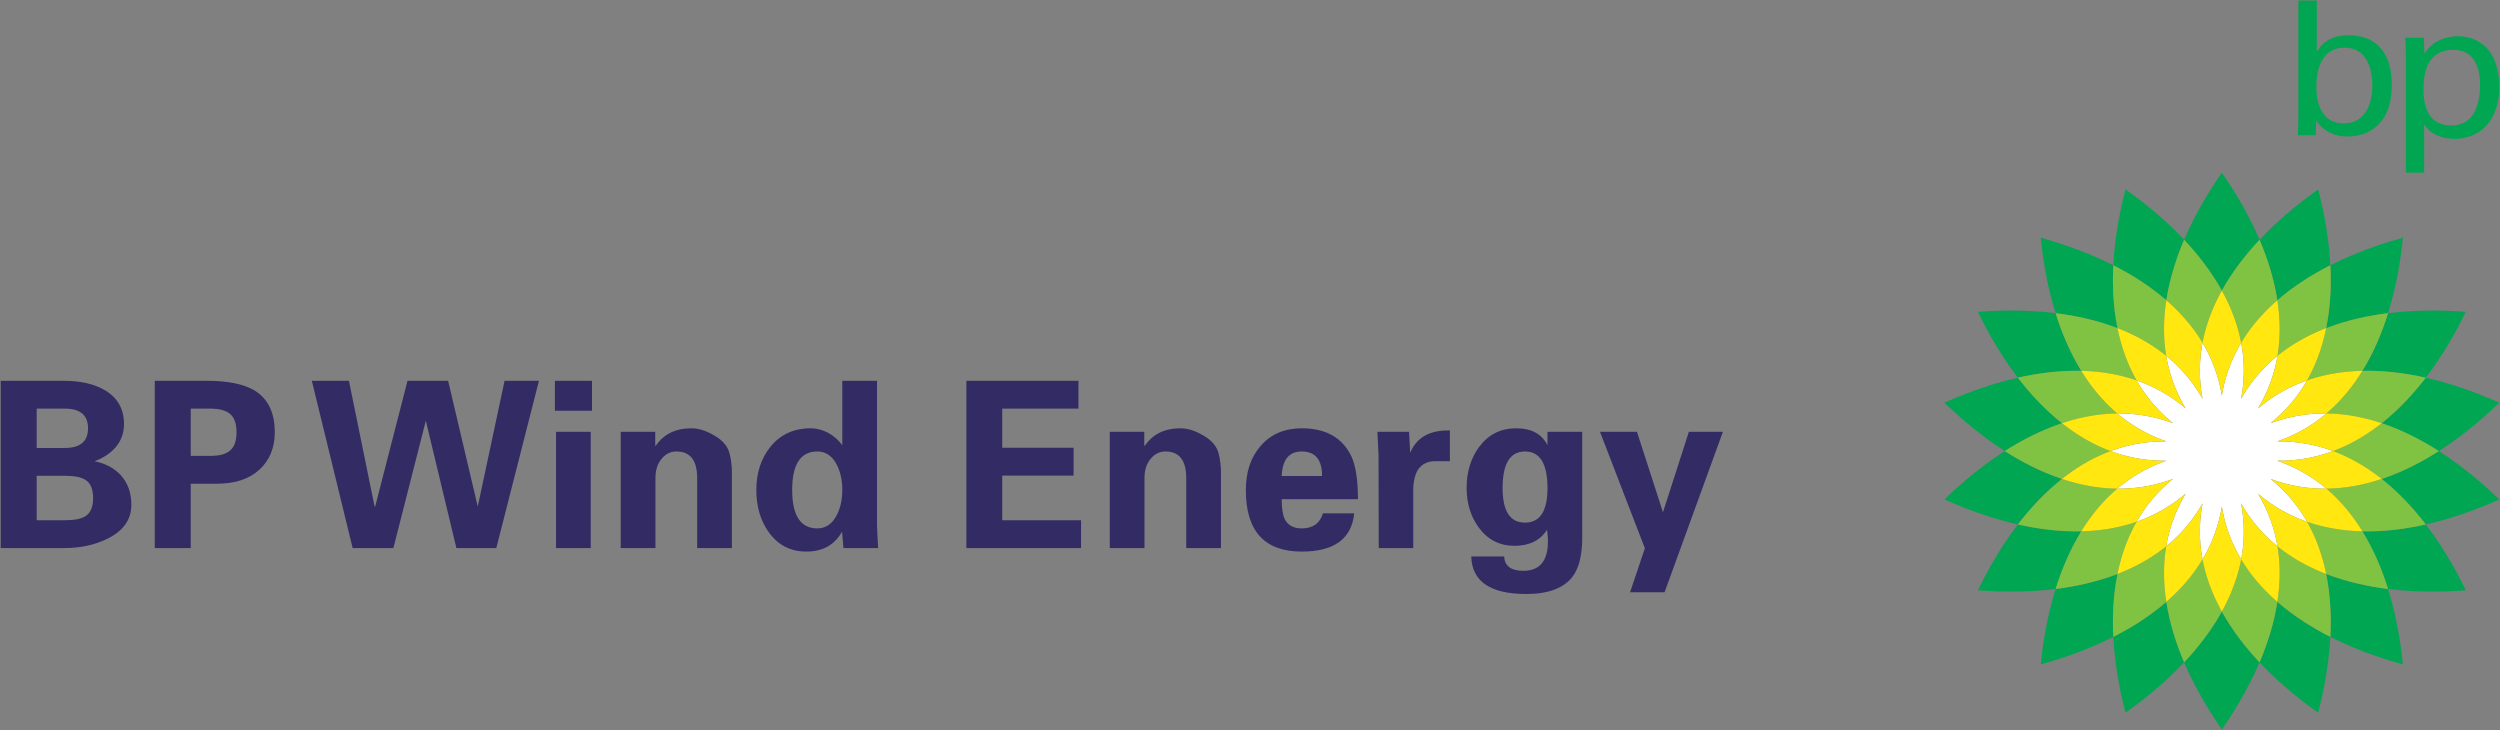
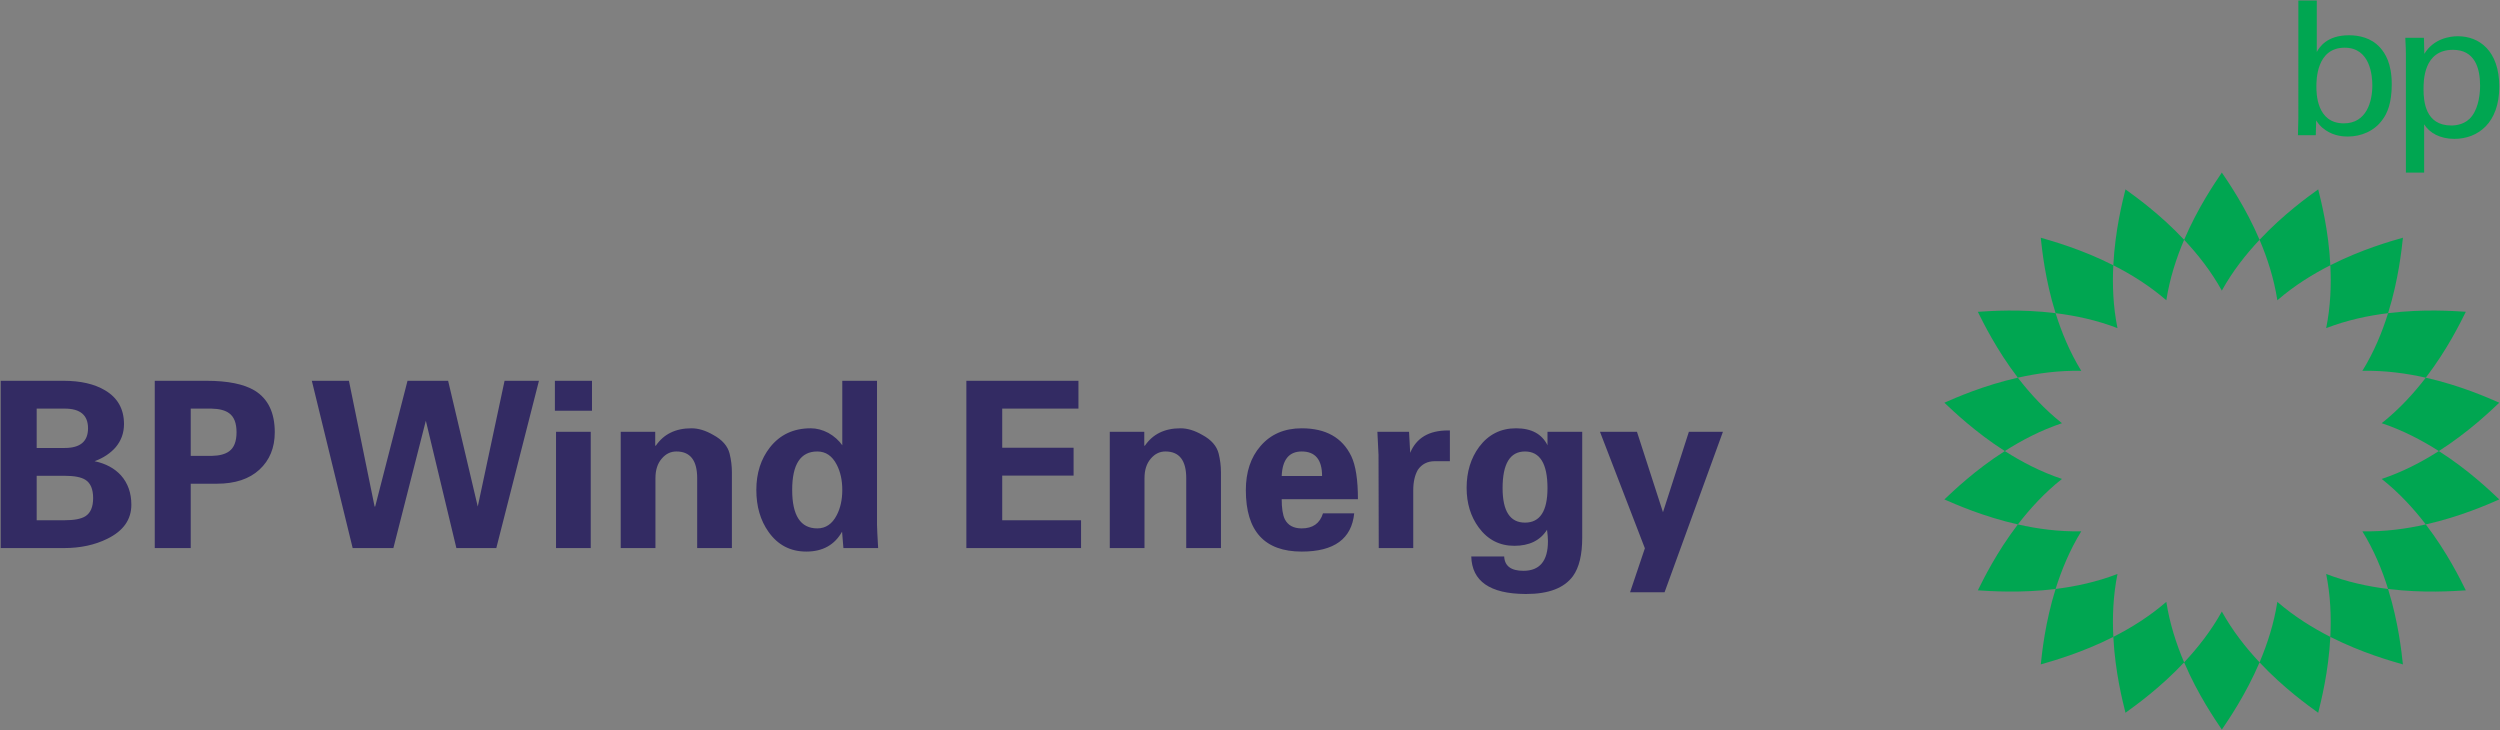
<svg xmlns="http://www.w3.org/2000/svg" viewBox="0 0 856 250">
  <rect x="0" y="0" width="856" height="250" fill="#808080" stroke="none" />
  <path fill="#00a651" d="M797.91 90.82c-.61-12.04-3.172-21.984-4.157-25.982-3.356 2.438-11.795 8.422-20.079 17.265 2.643 6.205 4.946 13.253 6.092 20.705 5.725-4.967 12.072-8.905 18.145-11.989m-74.307 127.253c.616 12.035 3.17 21.979 4.161 25.985 3.356-2.443 11.785-8.426 20.081-17.263-2.649-6.226-4.947-13.264-6.097-20.717-5.723 4.97-12.069 8.91-18.145 11.995m72.876-105.718c7.103-2.746 14.426-4.295 21.196-5.123 3.591-11.527 4.638-21.738 5.086-25.841-4.006 1.153-13.996 3.935-24.851 9.43.348 6.748.075 14.133-1.431 21.534m-71.449 84.17c-7.105 2.747-14.422 4.3-21.194 5.139-3.596 11.525-4.63 21.736-5.078 25.833 3.994-1.157 13.987-3.934 24.845-9.424-.35-6.751-.078-14.14 1.427-21.548m105.557-67.202c7.37-9.624 11.863-18.865 13.713-22.57-4.163-.254-14.518-1.022-26.625.48-1.991 6.44-4.817 13.303-8.795 19.744 7.638-.173 15.05.838 21.707 2.346m-139.671 50.242c-7.35 9.622-11.857 18.865-13.701 22.572 4.167.254 14.511 1.022 26.621-.473 2.014-6.441 4.826-13.305 8.787-19.742-7.622.173-15.04-.847-21.707-2.357m124.578-34.66c7.221 2.407 13.836 5.885 19.564 9.541 10.253-6.552 17.687-13.717 20.696-16.558-3.802-1.662-13.267-5.88-25.167-8.565-4.113 5.378-9.144 10.868-15.093 15.582M706.02 163.988c-7.228-2.407-13.849-5.874-19.574-9.543-10.24 6.538-17.674 13.72-20.692 16.56 3.82 1.663 13.276 5.875 25.162 8.559 4.13-5.378 9.148-10.867 15.104-15.576m129.038-9.543c-5.728 3.67-12.343 7.136-19.564 9.543 5.949 4.71 10.98 10.195 15.093 15.576 11.9-2.684 21.365-6.896 25.167-8.558-3.009-2.842-10.443-10.023-20.696-16.56m-144.142-25.124c-11.886 2.685-21.342 6.903-25.162 8.565 3.018 2.841 10.452 10.006 20.692 16.558 5.725-3.656 12.346-7.134 19.574-9.54-5.956-4.715-10.973-10.205-15.104-15.583m117.964 52.599c3.978 6.437 6.804 13.3 8.795 19.742 12.107 1.495 22.462.727 26.625.473-1.85-3.707-6.342-12.95-13.713-22.572-6.657 1.51-14.069 2.53-21.707 2.357m-96.257-54.945c-3.96-6.44-6.773-13.303-8.787-19.745-12.11-1.501-22.454-.733-26.621-.464 1.844 3.69 6.351 12.931 13.7 22.555 6.667-1.508 14.086-2.52 21.708-2.346m85.287 91.096c10.855 5.49 20.845 8.267 24.851 9.424-.448-4.097-1.495-14.308-5.086-25.833-6.77-.834-14.093-2.392-21.196-5.14 1.506 7.41 1.779 14.798 1.43 21.549m-74.306-127.24c-10.858-5.496-20.85-8.278-24.845-9.442.448 4.103 1.482 14.314 5.078 25.841 6.772.828 14.089 2.38 21.194 5.123-1.505-7.386-1.777-14.786-1.427-21.522m50.07 135.962c8.284 8.837 16.723 14.82 20.079 17.263.985-4.006 3.546-13.95 4.158-25.985-6.073-3.085-12.42-7.026-18.145-11.995-1.146 7.453-3.449 14.491-6.092 20.717M747.846 82.103c-8.296-8.843-16.725-14.827-20.08-17.265-.993 3.998-3.546 13.943-4.162 25.994 6.076 3.08 12.422 7.01 18.145 11.976 1.15-7.452 3.448-14.488 6.097-20.705m0 144.69c4.751 11.104 10.596 19.585 12.913 23.014 2.31-3.43 8.155-11.904 12.915-23.013-4.658-4.963-9.268-10.793-12.915-17.404-3.662 6.611-8.254 12.441-12.913 17.404m25.828-144.691c-4.76-11.11-10.604-19.59-12.915-23.018-2.317 3.429-8.162 11.908-12.913 23.018 4.66 4.951 9.251 10.781 12.913 17.397 3.647-6.616 8.257-12.446 12.915-17.397m50.105-22.995h6.247V42.569c1.81 2.921 5.441 4.98 10.348 4.98 8.067 0 15.381-5.443 15.381-17.868 0-12.357-6.911-17.271-14.166-17.271-2.754 0-8.34.796-11.498 6.044l-.137-5.511h-6.379c.136 3.187.204 3.984.204 5.445zm6.04-28.497c0-2.99 0-13.554 10.083-13.554 7.459 0 9.277 6.246 9.277 12.226 0 2.393-.335 7.175-2.757 10.429-2.15 2.924-5.512 3.256-7.119 3.256-8.875 0-9.484-8.304-9.484-12.357M793.266.193h-6.311V40.31l-.139 5.976h6.104l.138-5.046c.675.996 1.415 2.126 3.3 3.387 2.895 1.926 5.915 2.125 7.52 2.125 4.638 0 9.146-1.926 11.838-5.71 1.676-2.191 3.218-5.716 3.218-12.16 0-7.307-2.286-10.626-3.959-12.554-3.088-3.455-7.33-4.253-10.691-4.253-7.66 0-10.152 4.189-11.018 5.714zm19.019 29.09c0 5.445-1.95 12.954-9.743 12.954-9.411 0-9.411-10.429-9.411-12.622 0-2.127 0-13.286 9.672-13.286 8.813 0 9.482 9.633 9.482 12.954" />
-   <path fill="#80c342" d="M779.803 121.842c5.127-4.16 10.823-7.231 16.677-9.488 1.506-7.401 1.779-14.786 1.43-21.535-6.072 3.084-12.419 7.022-18.144 11.989.95 6.15 1.12 12.571.037 19.034m-12.43-4.466c3.365-5.645 7.68-10.466 12.393-14.568-1.146-7.452-3.449-14.5-6.092-20.705-4.658 4.951-9.268 10.781-12.915 17.397 3.023 5.453 5.386 11.427 6.614 17.876m-25.657 69.676c-5.125 4.147-10.831 7.222-16.685 9.472-1.505 7.408-1.777 14.797-1.427 21.548 6.076-3.085 12.422-7.026 18.145-11.995-.953-6.156-1.11-12.574-.033-19.025m12.427 4.462c-3.364 5.641-7.671 10.454-12.394 14.563 1.15 7.453 3.448 14.491 6.097 20.717 4.66-4.963 9.251-10.793 12.913-17.404-3.021-5.455-5.395-11.43-6.616-17.876m35.781-61.266c6.252-2.171 12.685-3.135 18.957-3.272 3.978-6.44 6.804-13.303 8.795-19.745-6.77.828-14.093 2.377-21.196 5.123-1.232 6.096-3.303 12.186-6.556 17.894m-58.33 48.394c-6.255 2.178-12.693 3.136-18.97 3.279-3.96 6.437-6.773 13.3-8.787 19.742 6.772-.839 14.089-2.392 21.194-5.14 1.237-6.09 3.297-12.177 6.563-17.88m77.287-51.667c-3.257 5.31-7.301 10.327-12.341 14.594 6.628.066 12.992 1.34 18.955 3.334 5.949-4.714 10.98-10.204 15.093-15.582-6.657-1.508-14.069-2.52-21.707-2.346m-96.257 54.945c3.256-5.313 7.315-10.34 12.352-14.603-6.63-.068-13.003-1.337-18.955-3.33-5.956 4.71-10.973 10.198-15.104 15.576 6.666 1.51 14.085 2.53 21.707 2.357m86.21-27.476c6.21 2.3 11.752 5.657 16.66 9.543 7.222-2.407 13.837-5.874 19.565-9.543-5.728-3.656-12.343-7.134-19.564-9.54-4.91 3.879-10.451 7.238-16.661 9.54m-76.161 0c-6.203-2.302-11.742-5.661-16.652-9.54-7.228 2.406-13.849 5.884-19.574 9.54 5.725 3.67 12.346 7.136 19.574 9.543 4.91-3.886 10.449-7.243 16.652-9.543m92.822 9.543c-5.963 1.985-12.327 3.262-18.955 3.33 5.04 4.262 9.084 9.29 12.341 14.603 7.638.173 15.05-.847 21.707-2.357-4.113-5.381-9.144-10.867-15.093-15.576M706.02 144.904c5.952-1.995 12.325-3.268 18.955-3.334-5.037-4.267-9.096-9.284-12.352-14.594-7.622-.173-15.04.838-21.707 2.346 4.13 5.378 9.148 10.868 15.104 15.582m83.903 33.738c3.253 5.704 5.324 11.79 6.556 17.882 7.103 2.747 14.426 4.305 21.196 5.139-1.991-6.441-4.817-13.305-8.795-19.742-6.272-.143-12.705-1.1-18.957-3.279m-58.33-48.394c-3.266-5.708-5.326-11.798-6.563-17.894-7.105-2.742-14.422-4.295-21.194-5.123 2.014 6.442 4.826 13.304 8.787 19.745 6.277.137 12.715 1.1 18.97 3.272m64.886 66.276c-5.854-2.25-11.55-5.325-16.677-9.472 1.083 6.456.912 12.869-.037 19.025 5.725 4.97 12.072 8.91 18.145 11.995.348-6.751.075-14.14-1.431-21.548m-71.449-84.17c5.854 2.257 11.56 5.328 16.685 9.488-1.078-6.463-.92-12.883.033-19.034-5.723-4.967-12.069-8.896-18.145-11.976-.35 6.736-.078 14.136 1.427 21.522m42.342 79.16c-1.228 6.446-3.59 12.42-6.614 17.876 3.647 6.611 8.257 12.441 12.915 17.404 2.643-6.226 4.946-13.264 6.092-20.717-4.714-4.11-9.028-8.922-12.393-14.563m-13.23-74.138c1.221-6.449 3.595-12.423 6.616-17.876-3.662-6.616-8.254-12.446-12.913-17.397-2.649 6.217-4.947 13.253-6.097 20.705 4.723 4.112 9.03 8.923 12.394 14.568" />
-   <path fill="#fff" d="M754.168 136.57a51.503 51.503 0 00-12.452-14.728c1.014 6.041 3.119 12.108 6.667 18.02-5.275-4.48-10.952-7.586-16.789-9.614 3.02 5.331 7.108 10.328 12.497 14.681-6.517-2.435-12.931-3.431-19.115-3.359 4.694 3.987 10.248 7.291 16.825 9.572a52.598 52.598 0 00-19.128 3.303 52.654 52.654 0 0019.128 3.302c-6.577 2.28-12.131 5.589-16.825 9.571a52.394 52.394 0 0019.115-3.359c-5.39 4.36-9.477 9.344-12.497 14.683 5.837-2.034 11.514-5.14 16.79-9.616-3.55 5.913-5.654 11.978-6.668 18.026 4.784-3.894 9.054-8.723 12.452-14.72a51.112 51.112 0 00-.025 19.182c3.158-5.275 5.485-11.252 6.616-18.038 1.136 6.786 3.456 12.763 6.614 18.038 1.141-6.014 1.262-12.432-.03-19.183 3.405 5.998 7.68 10.827 12.46 14.72-1.008-6.047-3.127-12.112-6.678-18.025a52.578 52.578 0 0016.8 9.616c-3.025-5.339-7.115-10.323-12.5-14.683a52.395 52.395 0 0019.115 3.359c-4.702-3.982-10.257-7.291-16.826-9.58a52.367 52.367 0 0019.12-3.293 52.521 52.521 0 00-19.12-3.303c6.57-2.28 12.124-5.585 16.826-9.572-6.19-.072-12.592.924-19.124 3.36 5.394-4.354 9.484-9.35 12.508-14.682a52.51 52.51 0 00-16.799 9.618c3.55-5.916 5.67-11.983 6.678-18.024a51.707 51.707 0 00-12.46 14.728c1.292-6.77 1.171-13.186.03-19.194-3.158 5.26-5.478 11.253-6.614 18.041-1.13-6.788-3.458-12.78-6.616-18.041a51.165 51.165 0 00.025 19.194" />
-   <path fill="#ffe70f" d="M789.924 130.248c3.253-5.708 5.324-11.798 6.556-17.894-5.854 2.257-11.55 5.328-16.677 9.488-1.008 6.041-3.127 12.108-6.678 18.024a52.51 52.51 0 0116.8-9.618m-22.582 6.322a51.707 51.707 0 0112.46-14.728c1.083-6.463.912-12.883-.037-19.034-4.714 4.102-9.028 8.923-12.393 14.568 1.141 6.008 1.262 12.425-.03 19.194m.03-19.194c-1.228-6.449-3.59-12.423-6.614-17.876-3.021 5.453-5.395 11.427-6.616 17.876 3.158 5.26 5.485 11.253 6.616 18.041 1.136-6.788 3.456-12.78 6.614-18.041m-35.779 61.266c-3.266 5.704-5.326 11.79-6.563 17.882 5.854-2.25 11.56-5.325 16.685-9.472 1.014-6.048 3.119-12.113 6.668-18.026-5.276 4.477-10.953 7.582-16.79 9.616m22.574-6.31c-3.398 5.997-7.668 10.826-12.452 14.72-1.078 6.451-.92 12.869.033 19.025 4.722-4.11 9.03-8.922 12.394-14.563a51.111 51.111 0 01.025-19.183m-.025 19.183c1.221 6.446 3.594 12.42 6.616 17.876 3.023-5.455 5.386-11.43 6.614-17.876-3.158-5.275-5.478-11.253-6.614-18.038-1.13 6.785-3.458 12.763-6.616 18.038m23.273-46.585c6.532-2.435 12.935-3.431 19.124-3.359 5.04-4.267 9.084-9.284 12.341-14.594-6.272.137-12.705 1.1-18.957 3.272-3.024 5.331-7.114 10.328-12.508 14.681m-33.325 19.03a52.395 52.395 0 01-19.115 3.359c-5.038 4.262-9.096 9.29-12.352 14.603 6.277-.143 12.715-1.1 18.97-3.279 3.02-5.339 7.108-10.323 12.497-14.683m54.743-9.514c6.21-2.302 11.752-5.661 16.66-9.54-5.962-1.996-12.326-3.269-18.954-3.335-4.702 3.987-10.257 7.291-16.826 9.572a52.52 52.52 0 0119.12 3.303m-76.162 0c-6.202 2.3-11.74 5.657-16.65 9.543 5.95 1.993 12.324 3.262 18.954 3.33 4.694-3.982 10.247-7.291 16.825-9.571a52.655 52.655 0 01-19.129-3.302m57.042 3.292c6.57 2.29 12.124 5.599 16.826 9.581 6.628-.068 12.992-1.345 18.955-3.33-4.91-3.886-10.451-7.243-16.661-9.543a52.367 52.367 0 01-19.12 3.292m-37.913-6.595c-6.578-2.28-12.131-5.585-16.825-9.572-6.63.066-13.003 1.34-18.955 3.334 4.91 3.88 10.449 7.239 16.651 9.541a52.599 52.599 0 0119.129-3.303m35.625 12.817c5.384 4.36 9.474 9.344 12.498 14.683 6.252 2.178 12.685 3.136 18.957 3.279-3.257-5.313-7.301-10.34-12.341-14.603a52.394 52.394 0 01-19.114-3.359m-33.335-19.03c-5.39-4.353-9.477-9.35-12.497-14.681-6.255-2.171-12.693-3.135-18.97-3.272 3.256 5.31 7.315 10.327 12.352 14.594 6.184-.072 12.598.924 19.115 3.36m35.712 42.122c5.127 4.147 10.823 7.222 16.677 9.472-1.232-6.092-3.303-12.178-6.556-17.882a52.578 52.578 0 01-16.799-9.616c3.55 5.913 5.67 11.978 6.678 18.026m-38.087-65.21c-5.125-4.16-10.831-7.231-16.685-9.488 1.237 6.096 3.297 12.186 6.563 17.894 5.837 2.028 11.514 5.134 16.79 9.615-3.55-5.913-5.654-11.98-6.668-18.021m25.627 50.49c1.292 6.75 1.171 13.168.03 19.182 3.365 5.641 7.68 10.454 12.393 14.563.95-6.156 1.12-12.569.037-19.025-4.78-3.894-9.055-8.723-12.46-14.72m-13.175-35.762a51.166 51.166 0 01-.025-19.194c-3.364-5.645-7.672-10.456-12.394-14.568-.953 6.15-1.111 12.571-.033 19.034a51.503 51.503 0 0112.452 14.728" />
  <path fill="#332b63" d="M569.402 175.383l8.869-27.535h11.656l-19.983 54.953h-11.811l5.073-15.064-15.375-39.889h12.664zm-54.914-8.249q0 11.812 7.667 11.812 7.707 0 7.707-11.812 0-12.547-7.707-12.547-7.667 0-7.667 12.547zm27.263-19.286v36.248q0 8.791-3.175 13.167-4.493 6.12-15.995 6.12h-.31q-18.162-.117-18.51-12.858h11.269q.232 4.918 6.583 4.918 8.404 0 8.404-10.146 0-1.51-.31-3.912-3.485 5.5-11.192 5.5-7.59 0-12.199-6.274-4.144-5.654-4.144-13.554 0-8.25 4.3-14.058 4.762-6.351 12.624-6.351 7.9 0 10.766 5.809v-4.609zm-70.134 0h10.843l.388 7.203q3.175-7.668 12.935-7.668h.658v10.534h-5.19q-3.717 0-5.77 2.943-1.588 2.75-1.588 7.049v19.75h-11.811l-.078-31.872q0-.658-.387-7.939zm-6.661 23.081h-26.102q0 4.609 1.046 6.816 1.588 3.176 5.809 3.176 5.693 0 7.28-5.15h10.689q-1.317 13.089-17.97 13.089-19.13 0-19.13-21.029 0-9.294 4.995-15.065 5.229-6.118 14.136-6.118 12.354 0 16.962 9.526 2.285 4.764 2.285 14.755zm-26.102-7.939h13.826q0-8.403-6.971-8.403-6.506 0-6.855 8.403zm-47.053-15.142v4.609l.155.232q4.066-6.041 12.238-6.041 3.562 0 7.435 2.246 4.686 2.517 5.654 6.467.775 3.176.775 6.351v25.947h-11.89v-23.933q0-9.14-7.125-9.14-2.943 0-4.996 2.44-2.169 2.479-2.169 6.7v23.933H379.99v-39.811zm-60.917 39.811v-57.277h38.378v9.527H343.16v13.4h24.437v9.526H343.16v15.297h26.993v9.527zm-59.64-19.905q0 13.167 8.598 13.167 4.337 0 6.66-4.531 1.898-3.64 1.898-8.636 0-4.996-1.897-8.636-2.324-4.531-6.661-4.531-8.598 0-8.598 13.167zm17.156-15.297v-22.075h11.89v49.338q0 1.356.387 7.94h-11.89q-.31-3.796-.464-5.616-3.834 6.816-12.238 6.816-8.171 0-12.934-6.739-4.183-5.886-4.183-14.367 0-8.636 4.686-14.6 5.15-6.506 13.942-6.506 3.02 0 6.041 1.587 2.943 1.666 4.763 4.222zm-64.054-4.609v4.609l.155.232q4.067-6.041 12.238-6.041 3.563 0 7.435 2.246 4.686 2.517 5.655 6.467.774 3.176.774 6.351v25.947h-11.889v-23.933q0-9.14-7.126-9.14-2.943 0-4.996 2.44-2.168 2.479-2.168 6.7v23.933h-11.89v-39.811zm-33.963 0h11.889v39.811h-11.89zm-.387-17.466h12.702v10.263h-12.702zm-61.537 43.064l11.076-43.064h13.903l10.146 43.064 9.178-43.064h11.773l-14.6 57.277h-13.67l-10.457-43.606-11.114 43.606h-13.942l-13.98-57.277h12.702l8.791 43.064zM65.306 187.66H52.99v-57.277h17.698q10.92 0 16.498 3.33 6.893 4.222 6.893 14.291 0 7.939-5.228 12.78-5.228 4.84-14.6 4.84h-8.946zm0-47.75v16.188h7.126q4.027-.078 6.041-1.588 2.517-1.82 2.517-6.506t-2.517-6.506q-2.014-1.51-6.041-1.588zM12.56 178.132h9.604q4.88 0 7.048-1.355 2.673-1.665 2.673-6.235 0-4.609-2.673-6.274-2.168-1.355-7.048-1.355H12.56zm0-24.746h9.604q7.978 0 7.978-6.738 0-6.739-7.978-6.739H12.56zm9.333 34.273H.245v-57.277h21.493q8.752 0 14.213 3.253 6.506 3.834 6.506 11.58 0 4.53-2.866 7.939-2.71 3.098-7.203 4.763 5.693 1.2 9.023 4.84 3.563 4.028 3.563 10.07 0 7.629-8.249 11.657-6.428 3.175-14.832 3.175z" />
</svg>